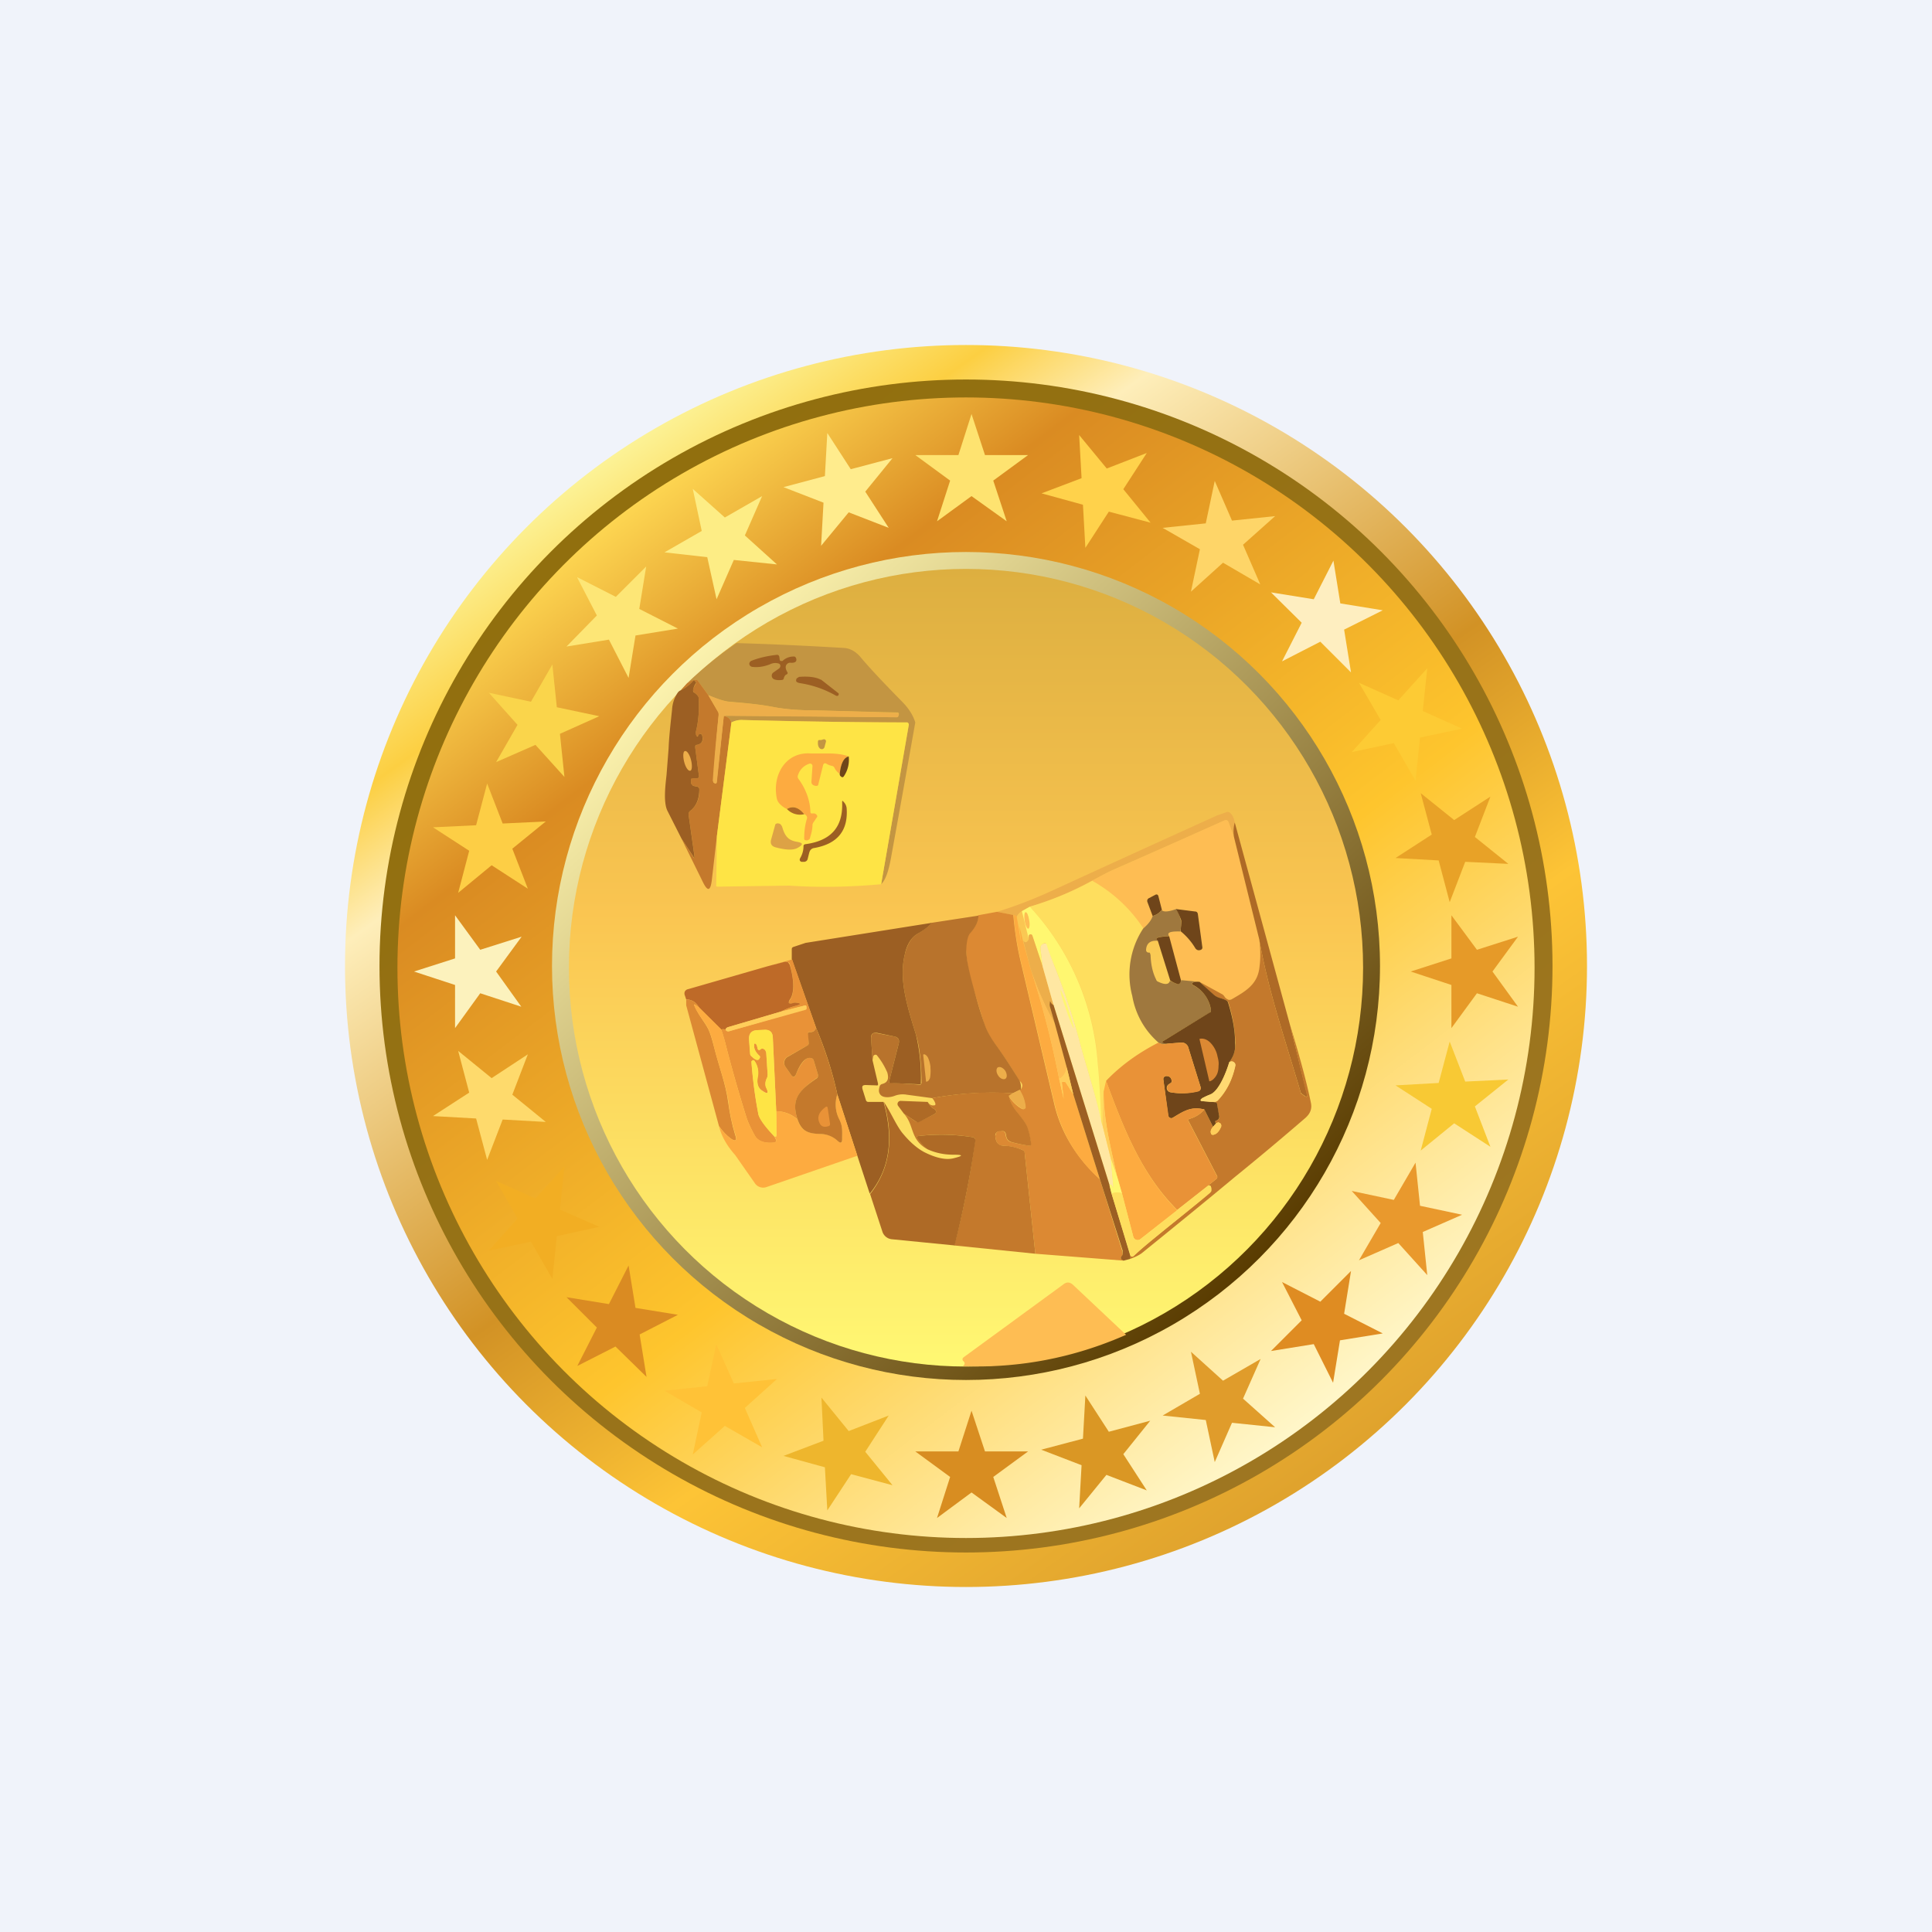
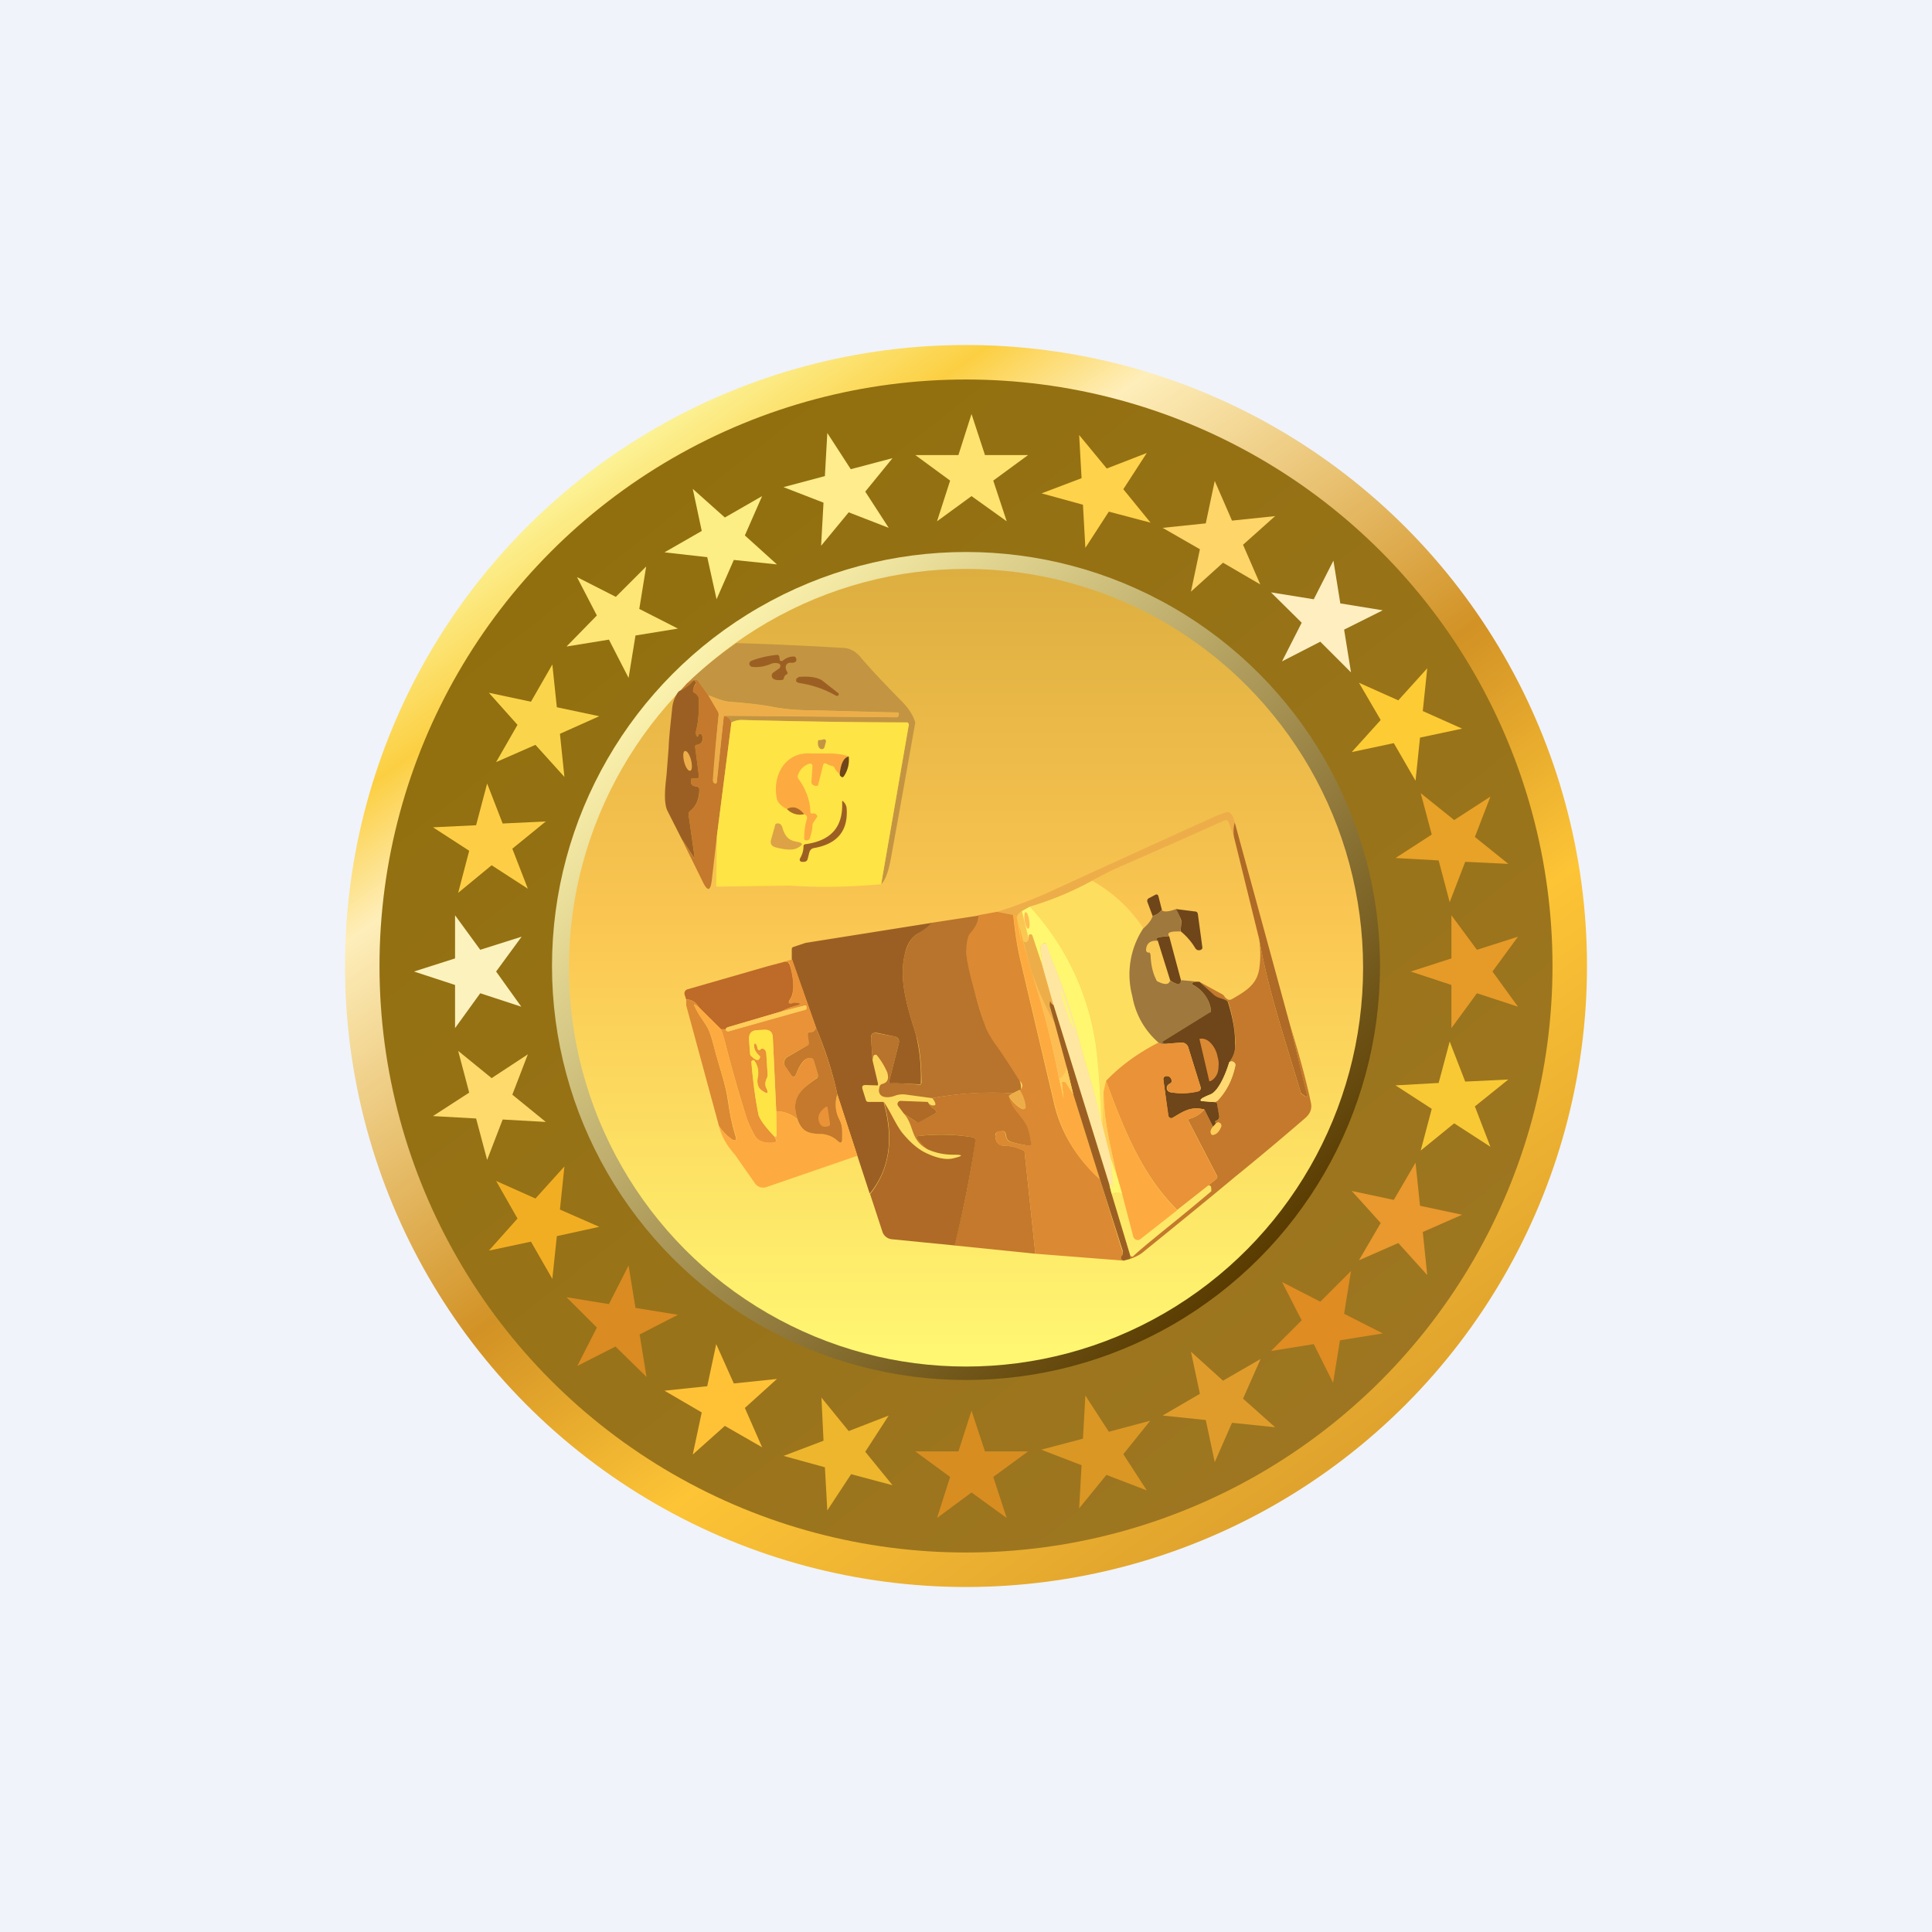
<svg xmlns="http://www.w3.org/2000/svg" width="56" height="56" viewBox="0 0 56 56">
  <path fill="#F0F3FA" d="M0 0h56v56H0z" />
  <circle cx="28" cy="28" r="18" fill="url(#a)" />
  <circle cx="28" cy="28" r="17" fill="url(#b)" />
-   <ellipse cx="28" cy="28.05" rx="16.48" ry="16.53" fill="url(#c)" />
  <path d="m28.16 12 .39 1.19h1.25l-1.01.74.39 1.18-1.02-.73-1 .73.38-1.18-1.01-.74h1.25l.38-1.19Z" fill="#FEE370" />
  <path d="m28.16 40.89.39 1.18h1.25l-1.01.74.39 1.19-1.02-.74-1 .74.38-1.19-1.01-.74h1.25l.38-1.18Z" fill="#D88D21" />
  <path d="m12 28.16 1.19-.38v-1.25l.73 1 1.2-.38-.74 1.01.73 1.02-1.19-.39-.73 1.01v-1.25L12 28.16Z" fill="#FCF2BD" />
  <path d="m40.89 28.16 1.18-.38v-1.25l.74 1 1.19-.38-.74 1.01.74 1.02-1.19-.39-.74 1.01v-1.25l-1.18-.39Z" fill="#E69A28" />
  <path d="m12.55 32.35 1.05-.68-.32-1.21.97.79 1.05-.69-.45 1.17.97.79-1.25-.07-.45 1.17-.32-1.2-1.25-.07Z" fill="#FEDA6C" />
  <path d="m40.45 24.87 1.05-.68-.32-1.2.97.78 1.05-.68-.45 1.17.97.78-1.25-.06-.45 1.17-.32-1.21-1.25-.07Z" fill="#E8A227" />
  <path d="m14.17 36.25.83-.93-.62-1.09 1.14.51.84-.93-.13 1.25 1.14.5-1.23.27-.13 1.24-.62-1.08-1.22.26Z" fill="#F2AE23" />
  <path d="m39.18 21.8.84-.93-.63-1.08 1.14.51.84-.93-.13 1.24 1.14.51-1.22.26-.13 1.25-.63-1.09-1.22.26Z" fill="#FDCB34" />
  <path d="m16.73 39.6.57-1.12-.88-.88 1.23.2.57-1.12.2 1.23 1.23.2-1.11.57.2 1.23-.9-.88-1.1.56Z" fill="#DA8B22" />
  <path d="m37.16 19.17.57-1.12-.89-.88 1.24.2.57-1.12.2 1.24 1.23.2-1.12.56.2 1.24-.89-.89-1.11.57Z" fill="#FEEEC0" />
  <path d="m20.08 42.16.26-1.22-1.08-.63 1.24-.13.26-1.22.51 1.14 1.25-.13-.93.84.5 1.14-1.08-.62-.93.83Z" fill="#FFC237" />
  <path d="m34.52 17.15.26-1.23-1.08-.62 1.25-.13.26-1.23.5 1.15 1.25-.13-.93.83.5 1.15-1.08-.63-.93.84Z" fill="#FED568" />
  <path d="m23.98 43.78-.07-1.25-1.2-.33 1.16-.44-.06-1.25.79.97 1.16-.45-.68 1.05.79.97-1.2-.32-.69 1.05Z" fill="#EEB62D" />
  <path d="m31.46 15.88-.07-1.25-1.2-.33 1.16-.44-.07-1.25.8.97 1.16-.45-.68 1.05.79.97-1.21-.32-.68 1.05Z" fill="#FFD24B" />
  <path d="m12.55 23.98 1.25-.06.32-1.21.45 1.16 1.25-.06-.97.79.45 1.16-1.05-.68-.97.8.32-1.22-1.05-.68Z" fill="#FDCE45" />
  <path d="m40.45 31.46 1.25-.07.32-1.2.45 1.16 1.25-.06-.97.78.45 1.17-1.05-.68-.97.79.32-1.21-1.05-.68Z" fill="#F8C934" />
  <path d="m14.17 20.08 1.22.26.62-1.08.13 1.24 1.23.26-1.14.51.13 1.25-.84-.93-1.14.5.62-1.08-.83-.93Z" fill="#FAD54B" />
  <path d="m39.18 34.52 1.22.26.63-1.08.13 1.25 1.22.26-1.14.5.13 1.25-.84-.93-1.14.5.63-1.08-.84-.93Z" fill="#E9992D" />
  <path d="m16.73 16.73 1.12.57.88-.88-.2 1.23 1.12.57-1.23.2-.2 1.23-.57-1.11-1.23.2.88-.9-.57-1.1Z" fill="#FDE676" />
  <path d="m37.16 37.16 1.11.57.89-.89-.2 1.24 1.12.57-1.24.2-.2 1.23-.56-1.12-1.24.2.89-.89-.57-1.11Z" fill="#DF8C22" />
  <path d="m20.08 14.17.93.83 1.08-.62-.5 1.14.93.84-1.25-.13-.5 1.14-.27-1.22-1.24-.14 1.08-.62-.26-1.22Z" fill="#FDED85" />
  <path d="m34.52 39.18.93.84 1.09-.63-.51 1.15.93.83-1.25-.13-.5 1.14-.26-1.22-1.25-.13 1.08-.63-.26-1.22Z" fill="#E09C2B" />
  <path d="m23.98 12.55.68 1.05 1.21-.32-.79.97.68 1.05-1.16-.45-.8.97.07-1.25-1.16-.45 1.2-.32.07-1.25Z" fill="#FFEC8D" />
  <path d="m31.46 40.45.68 1.05 1.2-.32-.78.97.68 1.05-1.17-.45-.79.97.07-1.25-1.17-.45 1.21-.32.07-1.25Z" fill="#DA9724" />
  <circle cx="28" cy="28" r="12" fill="url(#d)" />
  <ellipse cx="28" cy="28.05" rx="11.51" ry="11.56" fill="url(#e)" />
  <path d="M21.35 18.64c1.04.03 2.07.08 3.1.14.19.01.34.1.47.24.31.37.72.8 1.23 1.32.19.19.32.4.38.6a794.3 794.3 0 0 1-.71 3.96c-.07.37-.16.62-.28.73l.8-4.61a.07.07 0 0 0-.04-.08h-.03c-1.4 0-2.98-.03-4.73-.07a.67.67 0 0 0-.34.07c-.02-.09-.1-.16-.22-.2l5.01.05c.03 0 .04-.02.05-.04l.01-.03a.05.05 0 0 0 0-.05.05.05 0 0 0-.05-.02l-2.39-.06c-.44 0-.85-.03-1.21-.1-.23-.05-.63-.1-1.23-.15-.2-.01-.44-.11-.64-.19l-.29-.4a.09.09 0 0 0-.08-.04.44.44 0 0 0-.25.1c.46-.44.94-.83 1.44-1.17Z" fill="#C39542" />
  <path d="m20.53 20.15.28.48c.02.03.02.06.02.1a50.56 50.56 0 0 0-.15 1.95l.03.02c.04.02.06 0 .06-.03l.21-1.92c.13.03.2.1.22.2l-.42 3.28-.15 1.3c-.04.3-.12.31-.25.05l-.63-1.28.34.53c.03.06.04.05.04-.02l-.17-1.19a.13.13 0 0 1 .05-.12c.18-.14.27-.35.26-.62 0-.04-.02-.07-.06-.08l-.1-.02a.1.1 0 0 1-.08-.08v-.1c0-.03.03-.05.06-.04h.12c.04-.01.05-.03.05-.06l-.11-.84c0-.04.01-.06.05-.07.15-.03.2-.12.15-.28-.02-.04-.04-.05-.07-.03-.02 0-.03.02-.04.04a.03.03 0 0 1-.04.02h-.01a.16.16 0 0 1-.02-.13c.08-.31.1-.64.08-.98 0-.04-.04-.09-.12-.15a.09.09 0 0 1-.04-.08c0-.04.03-.1.08-.18.01-.03.01-.05 0-.07l-.05-.02c-.01 0-.03 0-.05.03-.1.1-.21.19-.34.25l.18-.2c.09-.07.17-.1.25-.1.03 0 .06 0 .08.04l.29.4Z" fill="#C4792C" />
  <path d="m19.75 24.3-.4-.79c-.13-.25-.06-.77-.03-1.05l.06-.77c.01-.29.05-.66.1-1.12a.97.97 0 0 1 .17-.5.18.18 0 0 1 .08-.06c.13-.06.24-.15.34-.25.02-.03.04-.04.05-.03l.04.02c.02.02.02.04 0 .07a.45.45 0 0 0-.07.18c0 .04 0 .06.04.08.08.06.12.11.12.15.02.34 0 .67-.08.98-.01.04 0 .09.02.12a.03.03 0 0 0 .03.02l.01-.01.01-.02c0-.02.02-.04.04-.04.03-.02.05 0 .07.03.04.16 0 .25-.15.28-.04 0-.05.03-.05.07l.11.84c0 .03-.01.05-.05.06h-.12c-.03 0-.06 0-.06.05v.1l.03.04a.1.1 0 0 0 .04.03l.1.02c.05.01.07.04.07.08 0 .27-.08.48-.26.62a.13.13 0 0 0-.05.12l.17 1.2c0 .06 0 .07-.04 0l-.34-.52Z" fill="#9C5F23" />
  <path d="m20.98 20.75-.2 1.92c-.01.04-.03.05-.07.03a.06.06 0 0 1-.03-.02l-.02-.05c.04-.6.1-1.24.17-1.9 0-.04 0-.07-.02-.1l-.28-.48c.2.08.44.18.64.2.6.04 1 .1 1.23.14.36.07.77.1 1.21.1a167.88 167.88 0 0 1 2.43.08.05.05 0 0 1 .01.05l-.01.03c0 .02-.02.04-.05.04l-5-.04Z" fill="#EDAE4A" />
  <path d="M25.54 25.63c-.9.08-1.78.1-2.66.04l-2.07.03c-.04 0-.06-.01-.05-.05l.02-1.42.42-3.29c.1-.05.21-.08.34-.07a199.06 199.06 0 0 0 4.76.07.07.07 0 0 1 .04.08l-.8 4.61Z" fill="#FEE445" />
  <path d="M35.79 23.84a.95.95 0 0 0-.02.43l-.16-.44c-.03-.06-.06-.07-.12-.05-1.1.5-2.2.98-3.25 1.44l-.58.3a9.1 9.1 0 0 1-1.8.76l-.24.13a.35.35 0 0 0-.15.16.33.33 0 0 0-.1-.05l-.47-.09c.55-.17 1.09-.38 1.61-.62a941.88 941.88 0 0 1 4.76-2.17l.28-.1a.1.1 0 0 1 .09.01c.08.06.13.16.15.3Z" fill="#EDAE4A" />
-   <path d="m35.77 24.27.72 2.96c.05.29.05.57.01.85-.07.47-.41.66-.8.88a.11.11 0 0 1-.11.01.22.22 0 0 1-.1-.1.2.2 0 0 0-.08-.06l-.64-.35-.54-.05-.34-1.27c-.08-.1.03-.15.34-.14.14.1.28.27.42.49.04.05.09.07.16.04a.07.07 0 0 0 .04-.08l-.13-.96c0-.04-.03-.07-.08-.07l-.55-.07c-.22.08-.36.09-.42.03l-.09-.39c-.01-.06-.05-.08-.1-.05l-.17.09c-.06.03-.07.07-.05.12l.15.4c-.03.1-.12.23-.27.36a4.3 4.3 0 0 0-1.48-1.38c.28-.16.47-.26.58-.3l3.25-1.45c.06-.02.1 0 .12.05l.16.44Z" fill="#FEBD53" />
  <path d="m35.79 23.84 1.61 5.9.49 2a.03.03 0 0 1-.01.04.03.03 0 0 1-.04 0l-.1-.07a.1.1 0 0 1-.04-.05c-.46-1.56-.93-2.91-1.2-4.43l-.73-2.96a.95.95 0 0 1 .02-.43Z" fill="#AE6A26" />
  <path d="M33.14 26.9c-.4.6-.48 1.3-.32 1.97.14.58.32.97.76 1.35-.61.32-1.12.69-1.52 1.11l-.08.3-.02 1-.03-.08c-.04-.86-.08-1.43-.1-1.71a7.46 7.46 0 0 0-1.98-4.56 9.1 9.1 0 0 0 1.81-.75c.6.34 1.1.8 1.48 1.38Z" fill="#FEDE5E" />
  <path d="M33.67 26.38a.48.48 0 0 1-.26.17l-.15-.4c-.02-.05 0-.1.05-.12l.17-.09c.05-.03.09-.01.1.05l.1.39Z" fill="#6F451A" />
  <path d="M29.85 26.28a7.46 7.46 0 0 1 1.97 4.56c.03.28.07.85.1 1.71-.15-.82-.47-1.74-.64-2.4-.19-.7-.42-1.4-.7-2.11a9.35 9.35 0 0 1-.27-.7.06.06 0 0 0-.05 0l-.03.02a.13.13 0 0 0-.07.14l.06.51-.3-.9a.06.06 0 0 0-.04-.03.06.06 0 0 0-.05.03c-.02.02-.02.06-.01.11l-.2-.81.23-.13Z" fill="#FFF770" />
  <path d="M34.1 26.35c.05.1.1.21.12.3.05.13 0 .22 0 .35-.3-.01-.41.03-.33.14-.32 0-.43.05-.33.13-.21-.02-.33.07-.34.26a.08.08 0 0 0 .02.06.08.08 0 0 0 .07.02c.02 0 .03.03.04.08.01.27.06.5.16.7.01.04.04.06.07.07.19.09.3.08.33-.03l.2.09c.08 0 .11-.03.13-.11l.53.05c-.09-.01-.15 0-.2.02-.03.02-.03.05 0 .07.3.15.47.39.53.72v.05l-.03.03-1.31.8c-.1.05-.09.08.02.1h.07c-.1.03-.2.02-.27-.03a2.3 2.3 0 0 1-.76-1.35 2.42 2.42 0 0 1 .32-1.96c.15-.13.24-.25.27-.36.1-.03.2-.09.26-.17.06.06.2.05.42-.03Z" fill="#9F783E" />
  <path d="M34.23 27c-.02-.13.04-.22 0-.35a2.4 2.4 0 0 0-.14-.3l.55.07c.05 0 .07.03.08.07l.13.96a.07.07 0 0 1-.04.08c-.07.03-.12.01-.16-.04a1.86 1.86 0 0 0-.42-.49Z" fill="#6F451A" />
  <path d="m28.9 26.43.47.09c.04.43.1.86.2 1.29l1 4.24c.2.8.63 1.5 1.31 2.13l.65 2.08.01.1a.1.1 0 0 1-.03.06c-.03.03-.03.06 0 .09l.06.03-2.56-.2-.31-2.93a.1.1 0 0 0-.05-.07 1.44 1.44 0 0 0-.57-.13c-.14 0-.22-.1-.23-.29l.03-.09a.13.13 0 0 1 .1-.04H29c.09-.02.13.01.15.1.01.11.06.2.18.22a4.51 4.51 0 0 0 .52.1.06.06 0 0 0 .03-.04v-.02a2.15 2.15 0 0 0-.11-.48c-.04-.1-.13-.23-.27-.4a1.26 1.26 0 0 1-.27-.51c.1.16.24.3.39.38a.07.07 0 0 0 .07 0l.03-.03v-.04a1.32 1.32 0 0 0-.17-.48.4.4 0 0 1 .03 0c.08-.1.07-.19-.04-.27-.2-.34-.43-.68-.66-1a2.43 2.43 0 0 1-.35-.63l-.33-1.08a4.4 4.4 0 0 1-.2-1.11c0-.23.05-.39.12-.47.16-.17.24-.33.23-.5l.54-.1Z" fill="#DC8933" />
  <path d="m29.47 26.57.12.69h.01l-.06-.43a8.78 8.78 0 0 1 .11.44l.21.77a27 27 0 0 1 .84 3.23l.13.57v.02c.01 0 .01 0 0 0v-.02l-.05-.44c0-.03 0-.04.02-.04h.05l.04.01.22.35.77 2.46a4.15 4.15 0 0 1-1.3-2.13l-1-4.24a8.6 8.6 0 0 1-.2-1.3l.1.06Z" fill="#FDAB40" />
  <path d="M28.36 26.54c0 .16-.07.32-.23.5-.07.07-.11.23-.12.46-.01.2.05.56.2 1.1.1.37.2.73.33 1.09.06.18.18.4.35.63.23.32.45.66.66 1 .04.08.05.17.04.27h-.03l-.2.1c-.79-.05-1.56 0-2.34.14l-.74-.1a.66.66 0 0 0-.34.03c-.12.05-.39.09-.45-.08-.02-.04-.02-.1.01-.2a.1.1 0 0 1 .07-.06c.16-.04.2-.15.15-.33a2.05 2.05 0 0 0-.31-.51.07.07 0 0 0-.1.04l-.02.11-.04-.63c0-.13.05-.18.18-.15l.48.09c.12.02.17.1.14.21l-.28 1.1v.03h.03l.87.06h.02v-.02a.04.04 0 0 0 .02-.02c0-.6-.06-1.08-.16-1.41-.27-.87-.5-1.62-.32-2.34.07-.28.19-.48.36-.58.21-.13.35-.23.4-.32l1.37-.21Z" fill="#B8732C" />
  <path d="M27 26.75c-.06.09-.2.2-.41.32-.17.1-.3.3-.36.58-.18.72.05 1.47.32 2.34a5.29 5.29 0 0 1 .14 1.44h-.02l-.87-.04h-.02v-.01l-.01-.02v-.01l.28-1.1c.03-.12-.02-.19-.14-.21l-.48-.1c-.13-.02-.19.03-.18.16l.04.63.16.68c0 .04 0 .06-.05.05l-.3-.01c-.1 0-.12.03-.1.12l.1.32a.07.07 0 0 0 .07.05h.44c.3 1.07.18 1.95-.4 2.66l-.36-1.1-.58-1.78c-.14-.65-.35-1.3-.62-1.94l-.7-1.98v-.27c0-.04 0-.06.04-.08l.36-.12 3.65-.58Z" fill="#9C5F23" />
  <path d="m30.22 28.01.32 1.13a.22.22 0 0 1-.1-.1c0-.02 0-.02-.01 0v.13l.15.52a8.66 8.66 0 0 1-.72-1.65l-.2-.77.05.04c.03 0 .04 0 .06-.02a.16.16 0 0 0 .05-.07v-.11a.06.06 0 0 1 .1 0l.3.9Z" fill="#EDAE4A" />
  <path d="m33.89 27.14.34 1.27c0 .08-.04.12-.11.11a.81.81 0 0 1-.2-.1l-.36-1.15c-.1-.08 0-.12.33-.13Z" fill="#6F451A" />
  <path d="M37.4 29.73c.28.92.48 1.66.6 2.25.03.16-.02.3-.17.43-.66.57-1.34 1.14-2.03 1.7-.9.75-1.8 1.48-2.7 2.21-.11.08-.21.12-.34.17a.17.17 0 0 1 0-.1c.03.04.07.05.11 0 .25-.23.55-.47.88-.74a76.37 76.37 0 0 0 1.36-1.12v-.06c0-.1-.04-.13-.1-.1l.25-.2c.02-.02.03-.05.02-.08l-.83-1.6c-.02-.03 0-.05.03-.06a.88.88 0 0 0 .43-.27l.25.5c-.06.07-.08.13-.06.19.01.04.04.05.08.04.09-.02.16-.1.21-.23l.01-.04-.01-.04a.11.11 0 0 0-.04-.03.13.13 0 0 0-.04-.02l-.06.03a.07.07 0 0 1-.02-.03c-.01-.03 0-.05.03-.05.08-.03.1-.08.07-.18a2.26 2.26 0 0 1-.05-.29c0-.03-.02-.05-.06-.06l-.14-.02h.13c.03 0 .06 0 .09-.03.25-.27.42-.6.5-1a.1.1 0 0 0-.03-.1.1.1 0 0 0-.1-.03l-.04.02a.88.88 0 0 0 .18-.56 4.42 4.42 0 0 0-.2-1.16.12.12 0 0 0-.06-.07c-.14-.07-.25-.06-.39-.18a30.4 30.4 0 0 1-.39-.36l.64.35a.2.2 0 0 1 .08.07c.02.04.06.07.1.09.03.02.07.01.1 0 .4-.23.74-.42.81-.89.04-.28.04-.56 0-.85.27 1.52.74 2.87 1.2 4.43 0 .02.01.04.03.05l.1.07.03.01h.02a.03.03 0 0 0 0-.04l-.48-2.02Z" fill="#C4792C" />
  <path d="m31.93 32.55.03.08.24.96.07.8c0 .04 0 .04-.03 0l-.02-.04-.01-.01-.05.01-1.62-5.21-.32-1.13-.06-.5c-.01-.07.01-.12.07-.15l.03-.01a.05.05 0 0 1 .05 0 .06.06 0 0 1 .03.03c.03.12.11.33.24.66.28.7.51 1.4.7 2.1.17.67.49 1.6.65 2.41Z" fill="#FFE7A2" />
  <path d="M23.65 29.78c-.01.09-.07.13-.19.14a.04.04 0 0 0-.03 0 .04.04 0 0 0 0 .04l.01.27c0 .03 0 .05-.03.07l-.6.34a.2.2 0 0 0-.08.12.2.2 0 0 0 .03.15l.16.23c.06.1.12.1.16-.02.15-.34.3-.5.44-.45a.1.1 0 0 1 .07.08l.12.4v.05c0 .02-.01.03-.03.04-.45.33-.78.58-.56 1.21a.94.94 0 0 0-.62-.24l-.1-2.15c-.01-.15-.1-.22-.25-.21l-.21.01c-.16.01-.24.1-.23.26l.04.44v.03c.14.14.23.17.27.08.02-.03.01-.06-.02-.08-.1-.1-.15-.2-.14-.3 0-.05.02-.06.06-.02a.4.4 0 0 1 .04.13c.02.04.04.05.08.02.04-.04.1-.03.14.02l.03.08.04.62-.01.09c-.06.11-.07.2-.03.29.08.17.04.2-.1.1-.13-.07-.18-.21-.15-.41a.6.6 0 0 0-.09-.46c-.02-.02-.04-.03-.06-.01a.06.06 0 0 0-.03.05c.04.5.1.99.2 1.5.02.12.18.34.47.66l.05.1c0 .04-.02.06-.06.07-.2.02-.45 0-.56-.2-.11-.2-.19-.37-.24-.52-.22-.7-.42-1.4-.6-2.1a4.86 4.86 0 0 0-.14-.47l.13.01c.02.05.06.07.14.04a1764.76 1764.76 0 0 0 2.2-.64v-.04c.01-.05-.01-.07-.06-.05l-.67.17c.16-.08.3-.13.4-.16.2-.05.2-.08 0-.1l-.08.02c-.1.02-.12-.01-.06-.1.18-.25.06-.8 0-1.02a.12.12 0 0 0-.16-.08l-.5.13.72-.2.69 1.97Z" fill="#E99237" />
  <path d="m22.64 29.32-1.53.45c-.04.01-.07.04-.08.07a.24.24 0 0 0-.13 0l-.64-.64c-.09-.16-.22-.23-.37-.23l-.04-.12a.14.14 0 0 1 0-.11.14.14 0 0 1 .1-.07l2.29-.66.5-.13c.03-.01.07 0 .1.01l.05.07c.07.22.19.77 0 1.02-.05.09-.03.12.07.1a.6.6 0 0 1 .08-.02c.2.02.2.05 0 .1a2 2 0 0 0-.4.16Z" fill="#BE6A28" />
  <path d="m30.58 29.69.34 1.25c-.03.16-.1.27-.22.33a27 27 0 0 0-.84-3.23c.19.58.43 1.13.72 1.65Z" fill="#FEBD53" />
  <path d="m34.77 28.46.4.36c.13.12.24.1.38.18.03.02.04.04.05.07.13.42.2.8.2 1.16.02.2-.04.39-.17.56-.07.24-.29.83-.55.93l-.22.1c-.09.06-.08.1.02.1l.2.01.14.02c.04 0 .06.03.06.06l.05.29c.03.1 0 .15-.07.18-.03 0-.04.02-.03.05 0 .01 0 .02.02.03l-.09.1-.25-.5c-.39-.1-.62.06-.92.24a.08.08 0 0 1-.08 0 .08.08 0 0 1-.05-.06l-.14-1.05a.09.09 0 0 1 .02-.07.1.1 0 0 1 .08-.03c.08 0 .13.05.14.13 0 .04 0 .06-.04.08l-.03.02a.13.13 0 0 0-.07.13.13.13 0 0 0 .11.11 1.95 1.95 0 0 0 .83-.04.1.1 0 0 0 .04-.11l-.36-1.16a.2.2 0 0 0-.08-.1.2.2 0 0 0-.12-.03l-.39.03h-.07c-.11-.02-.12-.05-.02-.1l1.3-.8c.02 0 .03-.02.04-.03v-.05a.97.97 0 0 0-.52-.72c-.04-.02-.04-.05 0-.07.04-.02.1-.03.2-.02Z" fill="#6F451A" />
  <path d="m20.26 29.2-.1-.07c-.04-.03-.05-.02-.03.03.1.24.3.47.4.67.05.1.1.26.16.49.16.64.34 1.06.42 1.65.04.29.1.6.2.93.06.16.01.2-.13.1-.12-.09-.23-.2-.34-.36l-.95-3.5v-.17c.15 0 .28.07.37.23Z" fill="#DC8933" />
  <path d="m30.54 29.14 1.62 5.21.06.25.54 1.79v.1l-.19.05a.23.23 0 0 1-.06-.03c-.03-.03-.03-.06 0-.1a.1.1 0 0 0 .03-.06v-.1l-.66-2.07-.77-2.46-.19-.78-.34-1.25-.15-.52a.25.25 0 0 1 0-.1v-.03c0-.02 0-.02.02 0 .02.05.06.08.1.1Z" fill="#9C5F23" />
  <path d="m20.26 29.2.64.63c.06.15.1.3.14.47.18.7.38 1.4.6 2.1.05.15.13.32.24.51.11.2.37.23.56.2.04 0 .06-.02.06-.06a.23.23 0 0 0-.05-.1l.05-.01.01-.04-.01-.69c.23 0 .44.09.62.24.11.35.3.4.68.42.19 0 .35.07.48.2.1.08.13.06.13-.06 0-.22.02-.35-.08-.56a.94.94 0 0 1-.06-.73l.58 1.78-2.64.91a.29.29 0 0 1-.32-.1l-.58-.83c-.24-.27-.4-.55-.47-.84.1.15.22.27.34.36.14.1.19.06.14-.1-.1-.33-.17-.64-.2-.93-.09-.6-.27-1.01-.43-1.65a2.47 2.47 0 0 0-.16-.5c-.1-.2-.3-.42-.4-.66-.02-.05 0-.06.04-.03l.1.07Z" fill="#FDAB40" />
  <path d="M21.03 29.84c0-.03.04-.06.08-.07l1.53-.45.67-.17c.05-.02.07 0 .07.05v.04l-.01.02-.02.01-2.18.61c-.08.03-.12.01-.14-.04Z" fill="#FFCD5A" />
  <path d="M24.27 31.72a.94.94 0 0 0 .06.73c.1.2.08.34.08.56 0 .12-.04.14-.13.06a.73.73 0 0 0-.48-.2c-.37-.01-.56-.07-.68-.42-.22-.63.1-.88.56-1.2a.08.08 0 0 0 .03-.05v-.05l-.12-.4a.1.1 0 0 0-.07-.08c-.15-.04-.3.1-.44.45-.04.11-.1.12-.16.02l-.16-.23a.2.2 0 0 1 .06-.27l.59-.34a.07.07 0 0 0 .03-.07l-.02-.27a.04.04 0 0 1 .01-.03.04.04 0 0 1 .03-.01c.12 0 .18-.05.19-.14.27.65.48 1.3.62 1.94Z" fill="#C4792C" />
  <path d="M22.5 32.21a10.97 10.97 0 0 1 0 .73.07.07 0 0 1-.05 0c-.3-.3-.45-.53-.47-.66a13.17 13.17 0 0 1-.2-1.52l.03-.02c.02-.02.04-.01.06.01a.6.6 0 0 1 .1.46c-.04.2 0 .34.13.42.15.1.19.06.1-.11-.03-.08-.02-.18.04-.3a.17.17 0 0 0 .01-.08l-.04-.62a.14.14 0 0 0-.03-.08c-.05-.05-.1-.06-.14-.02-.04.03-.06.02-.08-.02a.4.4 0 0 0-.04-.13c-.04-.04-.06-.03-.06.03-.01.1.04.2.14.29.03.02.04.05.02.08-.04.1-.13.06-.26-.08l-.02-.03-.03-.44c0-.16.07-.25.23-.26l.21-.01c.16-.01.24.06.25.21l.1 2.15Z" fill="#FEE445" />
  <path d="m33.85 30.25.39-.03a.2.2 0 0 1 .2.13l.36 1.16a.1.1 0 0 1-.08.13c-.25.06-.52.07-.79.02a.13.13 0 0 1-.1-.1.13.13 0 0 1 .06-.14l.03-.02c.04-.02.05-.04.04-.08-.01-.08-.06-.12-.14-.13a.1.1 0 0 0-.08.03.09.09 0 0 0-.02.07l.15 1.05a.08.08 0 0 0 .04.06.08.08 0 0 0 .08 0c.3-.18.53-.35.92-.24a.88.88 0 0 1-.43.27c-.03 0-.04.03-.03.07l.83 1.6c.01.02 0 .05-.02.07l-.25.2-.89.7c-1.04-1.04-1.55-2.36-2.06-3.74.4-.42.91-.8 1.52-1.11.08.05.17.06.27.03Z" fill="#E99237" />
  <path d="m35.08 31.94-.2-.02c-.1 0-.1-.04-.02-.09.06-.04.14-.08.22-.1.26-.1.48-.7.55-.94l.04-.02a.1.1 0 0 1 .1.02.1.1 0 0 1 .04.1c-.09.41-.26.74-.51 1a.13.13 0 0 1-.1.05h-.12Z" fill="#FFD972" />
  <path d="m30.92 30.94.19.78-.22-.34a.04.04 0 0 0-.04-.03l-.05.01c-.02 0-.03.02-.02.04l.05.45-.13-.58c.12-.06.2-.17.22-.33Z" fill="#FFCD5A" />
  <path d="M32.06 31.33c.51 1.38 1.02 2.7 2.06 3.75l-1.07.84a.13.13 0 0 1-.17-.02.13.13 0 0 1-.03-.05l-.33-1.26-.13-.43c-.18-.85-.4-1.64-.4-2.52l.07-.31Z" fill="#FDAB40" />
  <path d="M29.56 31.6c.1.15.15.3.17.47v.04a.07.07 0 0 1-.06.04l-.04-.01a1.18 1.18 0 0 1-.4-.38l.12-.07.21-.1Z" fill="#EDAE4A" />
  <path d="m29.35 31.69-.11.07c.04.18.13.35.27.51.14.17.23.3.27.4a2.15 2.15 0 0 1 .11.5.06.06 0 0 1-.03.04h-.03a4.52 4.52 0 0 1-.49-.1c-.12-.03-.17-.1-.18-.22-.02-.09-.06-.12-.15-.1a.9.9 0 0 1-.04 0 .13.13 0 0 0-.09.04.13.13 0 0 0-.03.1c.01.18.09.27.23.28.21 0 .4.05.57.13.03.01.05.04.05.07l.31 2.93-2.35-.24c.26-1 .46-2 .6-3.02.02-.07-.01-.11-.08-.12-.5-.08-1.02-.1-1.57-.03-.03 0-.04.02-.02.05.06.11.16.22.29.33-.51-.28-.37-.69-.68-1.03l.35.23c.03.02.06.02.1 0l.44-.22a.08.08 0 0 0 .04-.07.07.07 0 0 0-.04-.07c-.07-.03-.14-.1-.2-.21.05.08.11.11.18.1.04 0 .05-.02.04-.06a.4.4 0 0 0-.09-.15c.78-.14 1.55-.2 2.33-.14Z" fill="#C4792C" />
  <path d="M31.98 31.64c.01.88.23 1.67.41 2.52l-.19-.57-.24-.96.02-1Z" fill="#FFCD5A" />
  <path d="M26.89 31.94c.06.11.13.18.2.21a.08.08 0 0 1 .04.07.07.07 0 0 1-.04.07l-.44.23a.09.09 0 0 1-.1-.01l-.35-.23-.17-.23a.09.09 0 0 1 .08-.14l.78.03Z" fill="#AE6A26" />
  <path d="M26.88 33.31c-.13-.1-.23-.22-.3-.33-.01-.03 0-.05.03-.05a5.71 5.71 0 0 1 1.57.03c.07.01.1.05.09.12a30.3 30.3 0 0 1-.6 3.02l-1.82-.18a.32.32 0 0 1-.27-.21l-.36-1.1c.57-.72.7-1.6.4-2.67.2.3.34.64.52.88.21.26.43.46.66.58.34.17.63.23.85.17.28-.07.27-.1-.01-.1-.24 0-.5-.04-.76-.16Z" fill="#AE6A26" />
  <path d="m35.16 32.66.09-.1.06-.03.04.02c.02 0 .03.02.04.03l.01.04v.04c-.06.13-.13.21-.22.23-.04.01-.07 0-.08-.04-.02-.06 0-.12.06-.19Z" fill="#FFCD5A" />
  <path d="m32.4 34.16.12.43a.36.36 0 0 0-.3.01l-.06-.24c0-.02.02-.03.05-.02l.01.01.02.04c.02.04.03.04.03 0l-.07-.8.2.57Z" fill="#FFF770" />
-   <path d="m32.52 34.59.33 1.26a.13.13 0 0 0 .08.09.13.13 0 0 0 .12-.02l1.07-.84.89-.7c.06-.04.1 0 .1.09a.13.13 0 0 1-.04.11c-.45.38-.9.73-1.32 1.07-.33.27-.63.51-.88.75-.04.04-.08.03-.1-.01l-.55-1.79a.36.36 0 0 1 .3-.01Z" fill="#FEDE5E" />
-   <path d="M32.64 38.69c-1.52.67-3.1.97-4.73.91.06-.05.07-.1.01-.15a.07.07 0 0 1 0-.1l2.9-2.12c.1-.08.19-.07.28.01l1.54 1.45Z" fill="#FEBD53" />
  <path d="M22.6 19.12a.05.05 0 0 0 .03.04h.05a.46.46 0 0 1 .33-.13c.02 0 .03 0 .05.02l.02.04c.02.09-.04.13-.17.12a.12.12 0 0 0-.1.04c-.05.05-.05.13.01.23.02.03.01.05-.02.07-.04.01-.06.05-.08.1 0 .04-.03.06-.07.06-.09.01-.16 0-.21-.02a.11.11 0 0 1-.07-.1.11.11 0 0 1 .05-.1l.17-.12.02-.03a.08.08 0 0 0-.01-.09.08.08 0 0 0-.04-.02.33.33 0 0 0-.23.02c-.17.07-.35.1-.52.08a.1.1 0 0 1-.08-.05.08.08 0 0 1 0-.08.1.1 0 0 1 .06-.05c.23-.09.47-.14.73-.17.04 0 .06.02.07.06l.01.08ZM23.8 19.7l.51.4v.03a.05.05 0 0 1-.03.04h-.04a3 3 0 0 0-1.06-.37c-.05-.01-.09-.03-.1-.05a.1.1 0 0 1 .01-.08.1.1 0 0 1 .04-.03l.03-.02c.26-.02.47 0 .63.08Z" fill="#9C5F23" />
  <path d="M19.83 22.08c.04.16.12.28.18.26.05-.01.06-.15.02-.31-.04-.16-.12-.28-.18-.26-.05.01-.06.15-.02.31Z" fill="#EDAE4A" />
  <path d="m23.8 21.45.07-.02a.06.06 0 0 1 .06.02.06.06 0 0 1 .01.05l-.04.15a.09.09 0 0 1-.05.06.09.09 0 0 1-.09-.02c-.04-.04-.06-.1-.05-.2 0-.03.02-.04.04-.04h.05Z" fill="#C39542" />
  <path d="M24.6 21.92c-.14.04-.23.21-.26.51a.42.42 0 0 1-.15-.17.1.1 0 0 0-.07-.06.44.44 0 0 1-.16-.06c-.05-.03-.08-.02-.1.03l-.14.56c0 .04-.03.05-.06.05a.19.19 0 0 1-.08-.02.1.1 0 0 1-.06-.1l.03-.45a.07.07 0 0 0-.1-.07.5.5 0 0 0-.32.33.1.1 0 0 0 .01.1c.22.3.34.63.35.96 0 .04.02.05.05.05.06-.01.1 0 .13.04.02.02.03.05 0 .08l-.08.12a.17.17 0 0 0-.04.09c0 .12-.03.24-.07.37 0 .03-.02.05-.06.07a.09.09 0 0 1-.04.01l-.05-.01a.06.06 0 0 1-.02-.05c0-.18.02-.38.08-.57a.1.1 0 0 0-.02-.09.11.11 0 0 0-.06-.04c-.16-.2-.33-.25-.5-.15a.68.68 0 0 1-.2-.14.34.34 0 0 1-.1-.2c-.12-.67.28-1.33 1-1.27h.52c.19 0 .38.02.56.08Z" fill="#FDAB40" />
  <path d="M24.6 21.92a.85.85 0 0 1-.14.58c-.02.03-.05.04-.08.01-.03-.02-.04-.04-.04-.08.03-.3.12-.47.25-.5Z" fill="#6F451A" />
  <path d="m23.46 24.7-.05.2c-.01.04-.04.07-.09.08h-.09c-.05-.02-.06-.05-.04-.1.06-.1.1-.22.1-.35 0-.03.01-.05.05-.06.75-.1 1.1-.5 1.07-1.22 0-.04.01-.05.04-.01.06.06.08.12.09.18.05.65-.26 1.04-.94 1.16a.16.16 0 0 0-.14.13Z" fill="#9C5F23" />
-   <path d="M23.31 23.6a.52.52 0 0 1-.5-.15c.17-.1.34-.05.5.15Z" fill="#AE6A26" />
+   <path d="M23.31 23.6a.52.52 0 0 1-.5-.15c.17-.1.34-.05.5.15" fill="#AE6A26" />
  <path d="M22.67 23.96c.08.29.19.4.43.44.18.03.19.08.03.17-.13.08-.35.07-.65-.01-.11-.03-.16-.1-.13-.22l.12-.43c0-.02.02-.03.04-.04a.1.1 0 0 1 .06 0c.02 0 .04.01.07.04l.03.05Z" fill="#DDA245" />
  <path d="M29.7 26.7c.02.12.07.22.1.22.04 0 .06-.12.03-.25-.02-.13-.06-.23-.1-.23-.04 0-.05.12-.03.25Z" fill="#FEBD53" />
-   <path d="M26.76 30.58a.02.02 0 0 1 .01-.02h.01c.04 0 .08.03.12.1.03.07.06.16.07.26v.04c.01.1 0 .2-.01.27-.02.07-.06.12-.1.12a.02.02 0 0 1-.02 0v-.02l-.08-.75ZM28.93 31.17c.06.1.16.13.21.1.06-.04.05-.14 0-.23-.07-.1-.16-.13-.22-.1-.05.04-.05.14.01.23Z" fill="#EDAE4A" />
  <path d="M30.9 29.26c.1.3.2.55.22.54.02 0-.05-.26-.16-.56-.1-.3-.2-.55-.22-.54-.02 0 .05.26.16.56Z" fill="#FFF770" />
  <path d="M34.77 30.13v-.02h.01c.1-.02.21.02.3.11.1.1.18.24.21.4l.01.04c.02.08.03.16.02.23 0 .08-.01.15-.03.21a.43.43 0 0 1-.1.16.26.26 0 0 1-.12.08h-.02v-.01l-.28-1.2Z" fill="#DC8933" />
  <path d="M23.77 32.58c-.1-.18-.05-.34.17-.5a.03.03 0 0 1 .03 0 .03.03 0 0 1 .02.03l.07.47c0 .03-.01.05-.04.06-.12.04-.2.02-.25-.06Z" fill="#E99237" />
  <defs>
    <linearGradient id="a" x1="17.03" y1="12.85" x2="38.36" y2="42.91" gradientUnits="userSpaceOnUse">
      <stop stop-color="#FCF9A6" />
      <stop offset=".12" stop-color="#FCCF42" />
      <stop offset=".21" stop-color="#FEEEBA" />
      <stop offset=".52" stop-color="#D29225" />
      <stop offset=".72" stop-color="#FDC436" />
      <stop offset="1" stop-color="#DFA22D" />
    </linearGradient>
    <linearGradient id="b" x1="18.83" y1="13.81" x2="39.6" y2="40.31" gradientUnits="userSpaceOnUse">
      <stop stop-color="#916F0E" />
      <stop offset="1" stop-color="#9E7621" />
    </linearGradient>
    <linearGradient id="c" x1="17.99" y1="14.47" x2="38.16" y2="40.91" gradientUnits="userSpaceOnUse">
      <stop stop-color="#FFDA54" />
      <stop offset=".18" stop-color="#DA8B22" />
      <stop offset=".61" stop-color="#FEC52D" />
      <stop offset="1" stop-color="#FFF6C8" />
    </linearGradient>
    <linearGradient id="d" x1="19.8" y1="18.87" x2="36.54" y2="36.58" gradientUnits="userSpaceOnUse">
      <stop stop-color="#FDF4AF" />
      <stop offset="1" stop-color="#593B00" />
    </linearGradient>
    <linearGradient id="e" x1="28" y1="16.49" x2="28" y2="39.61" gradientUnits="userSpaceOnUse">
      <stop stop-color="#DDAF40" />
      <stop offset=".43" stop-color="#FAC551" />
      <stop offset="1" stop-color="#FFF873" />
    </linearGradient>
  </defs>
</svg>